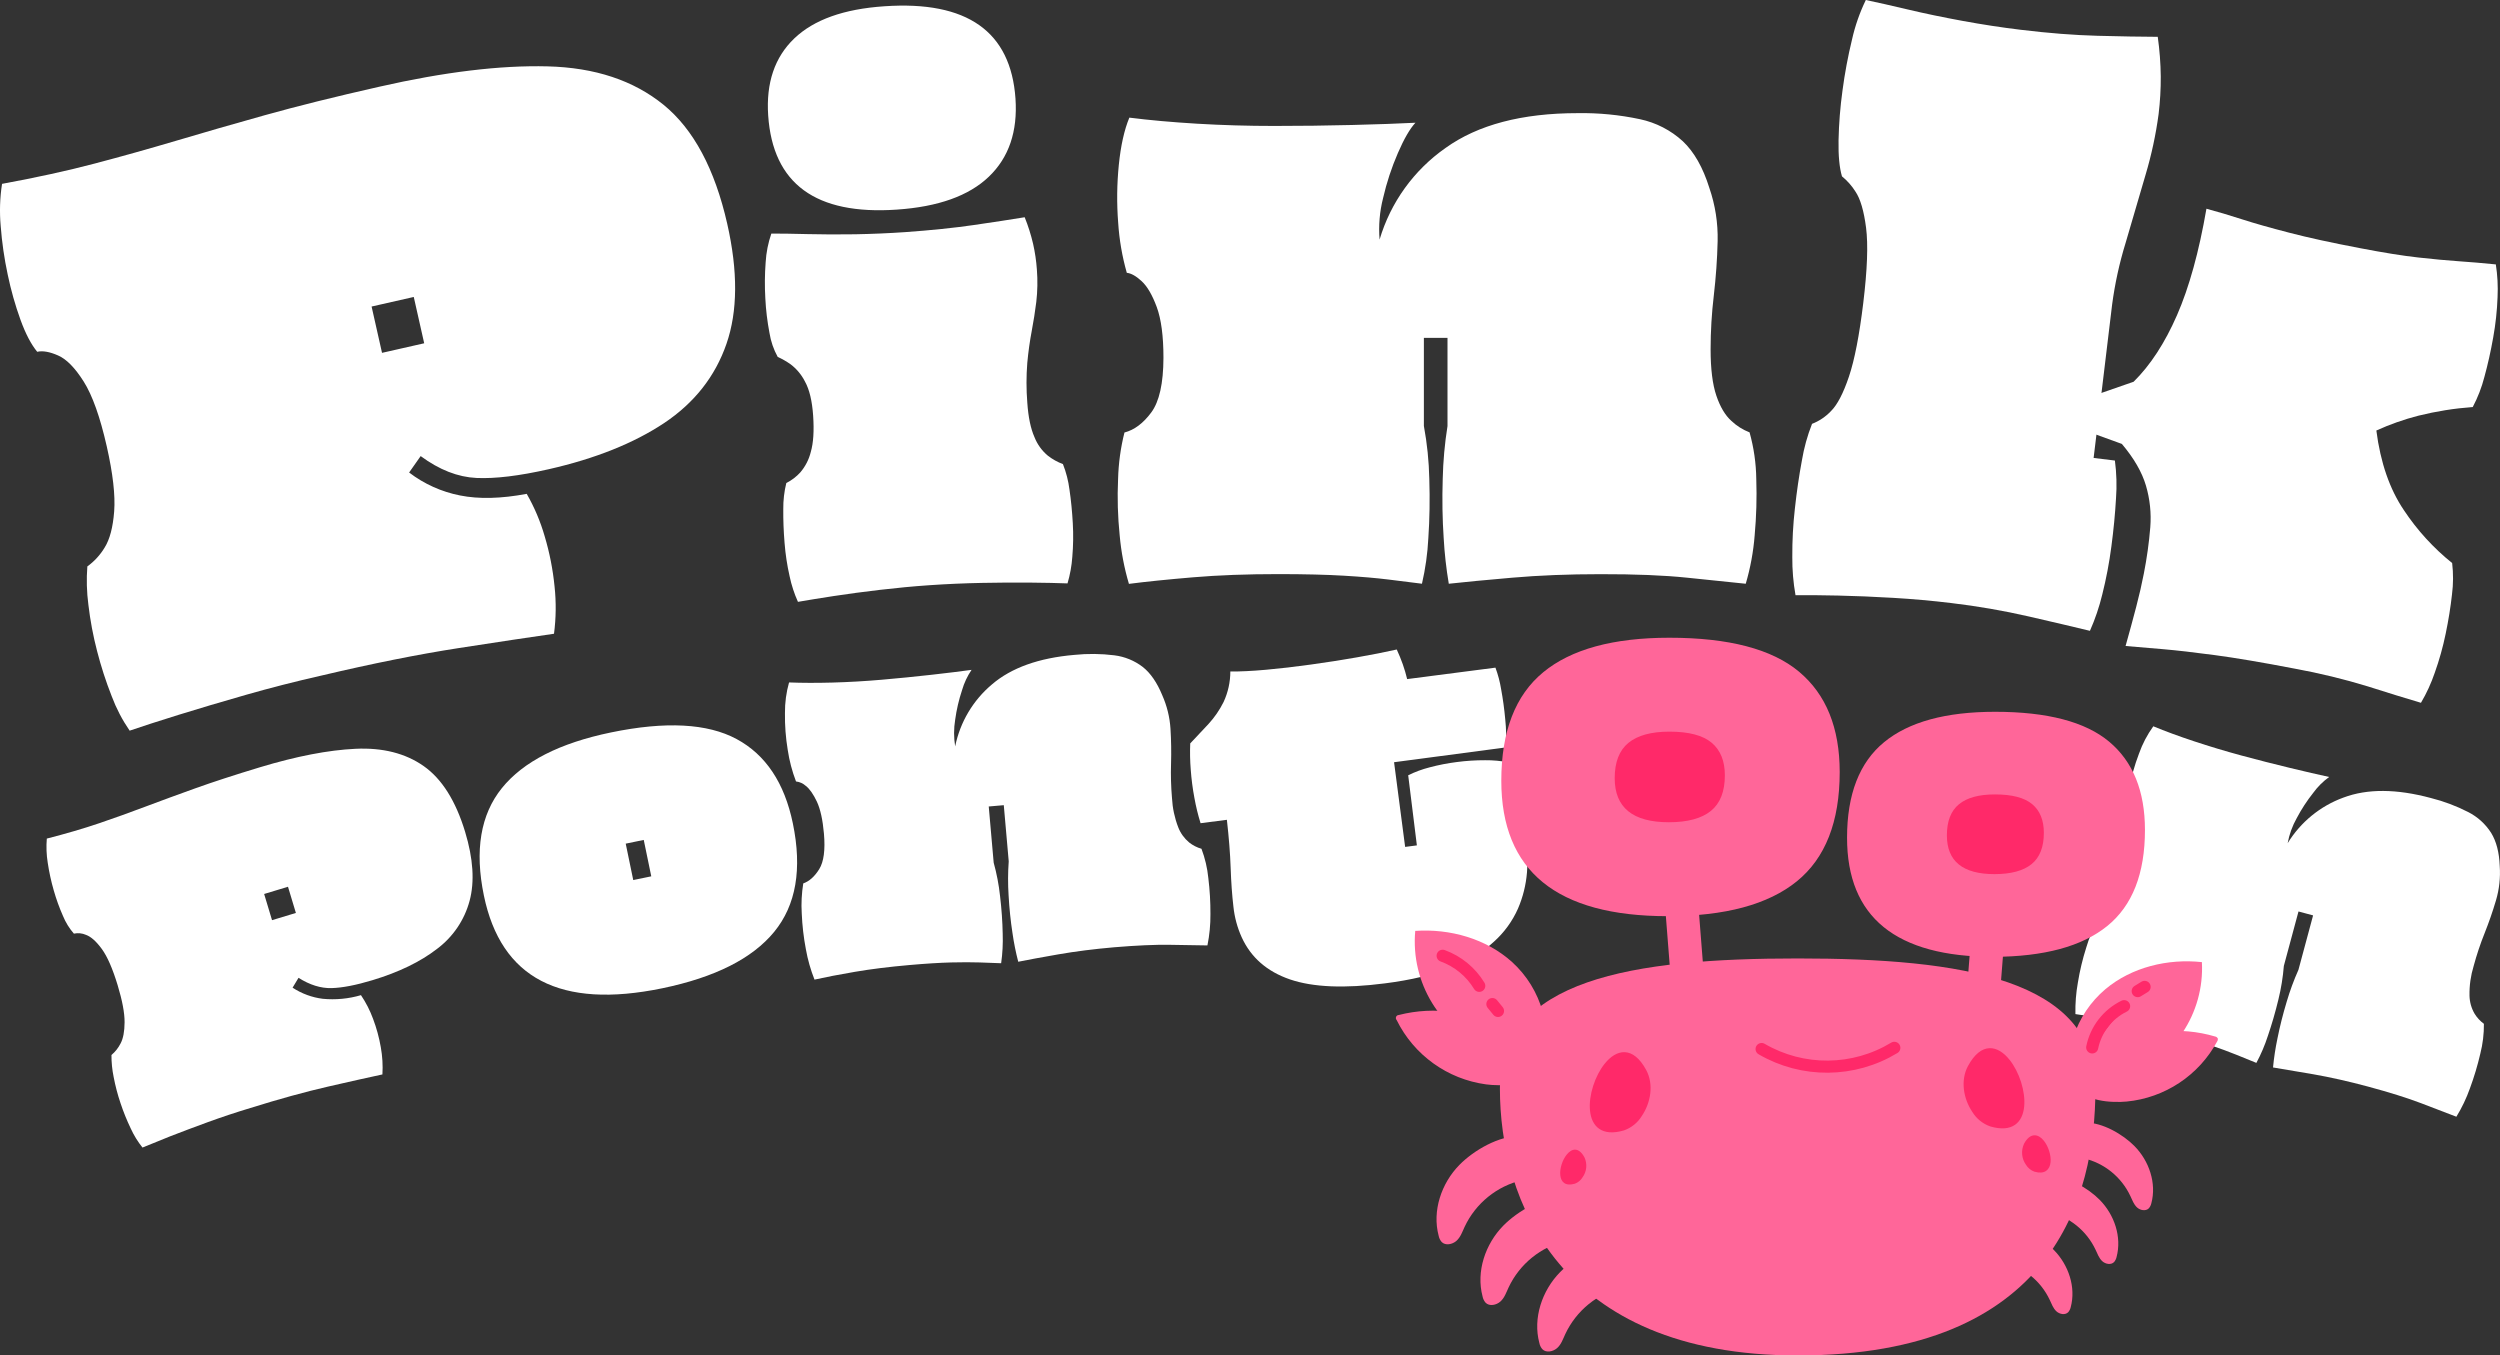
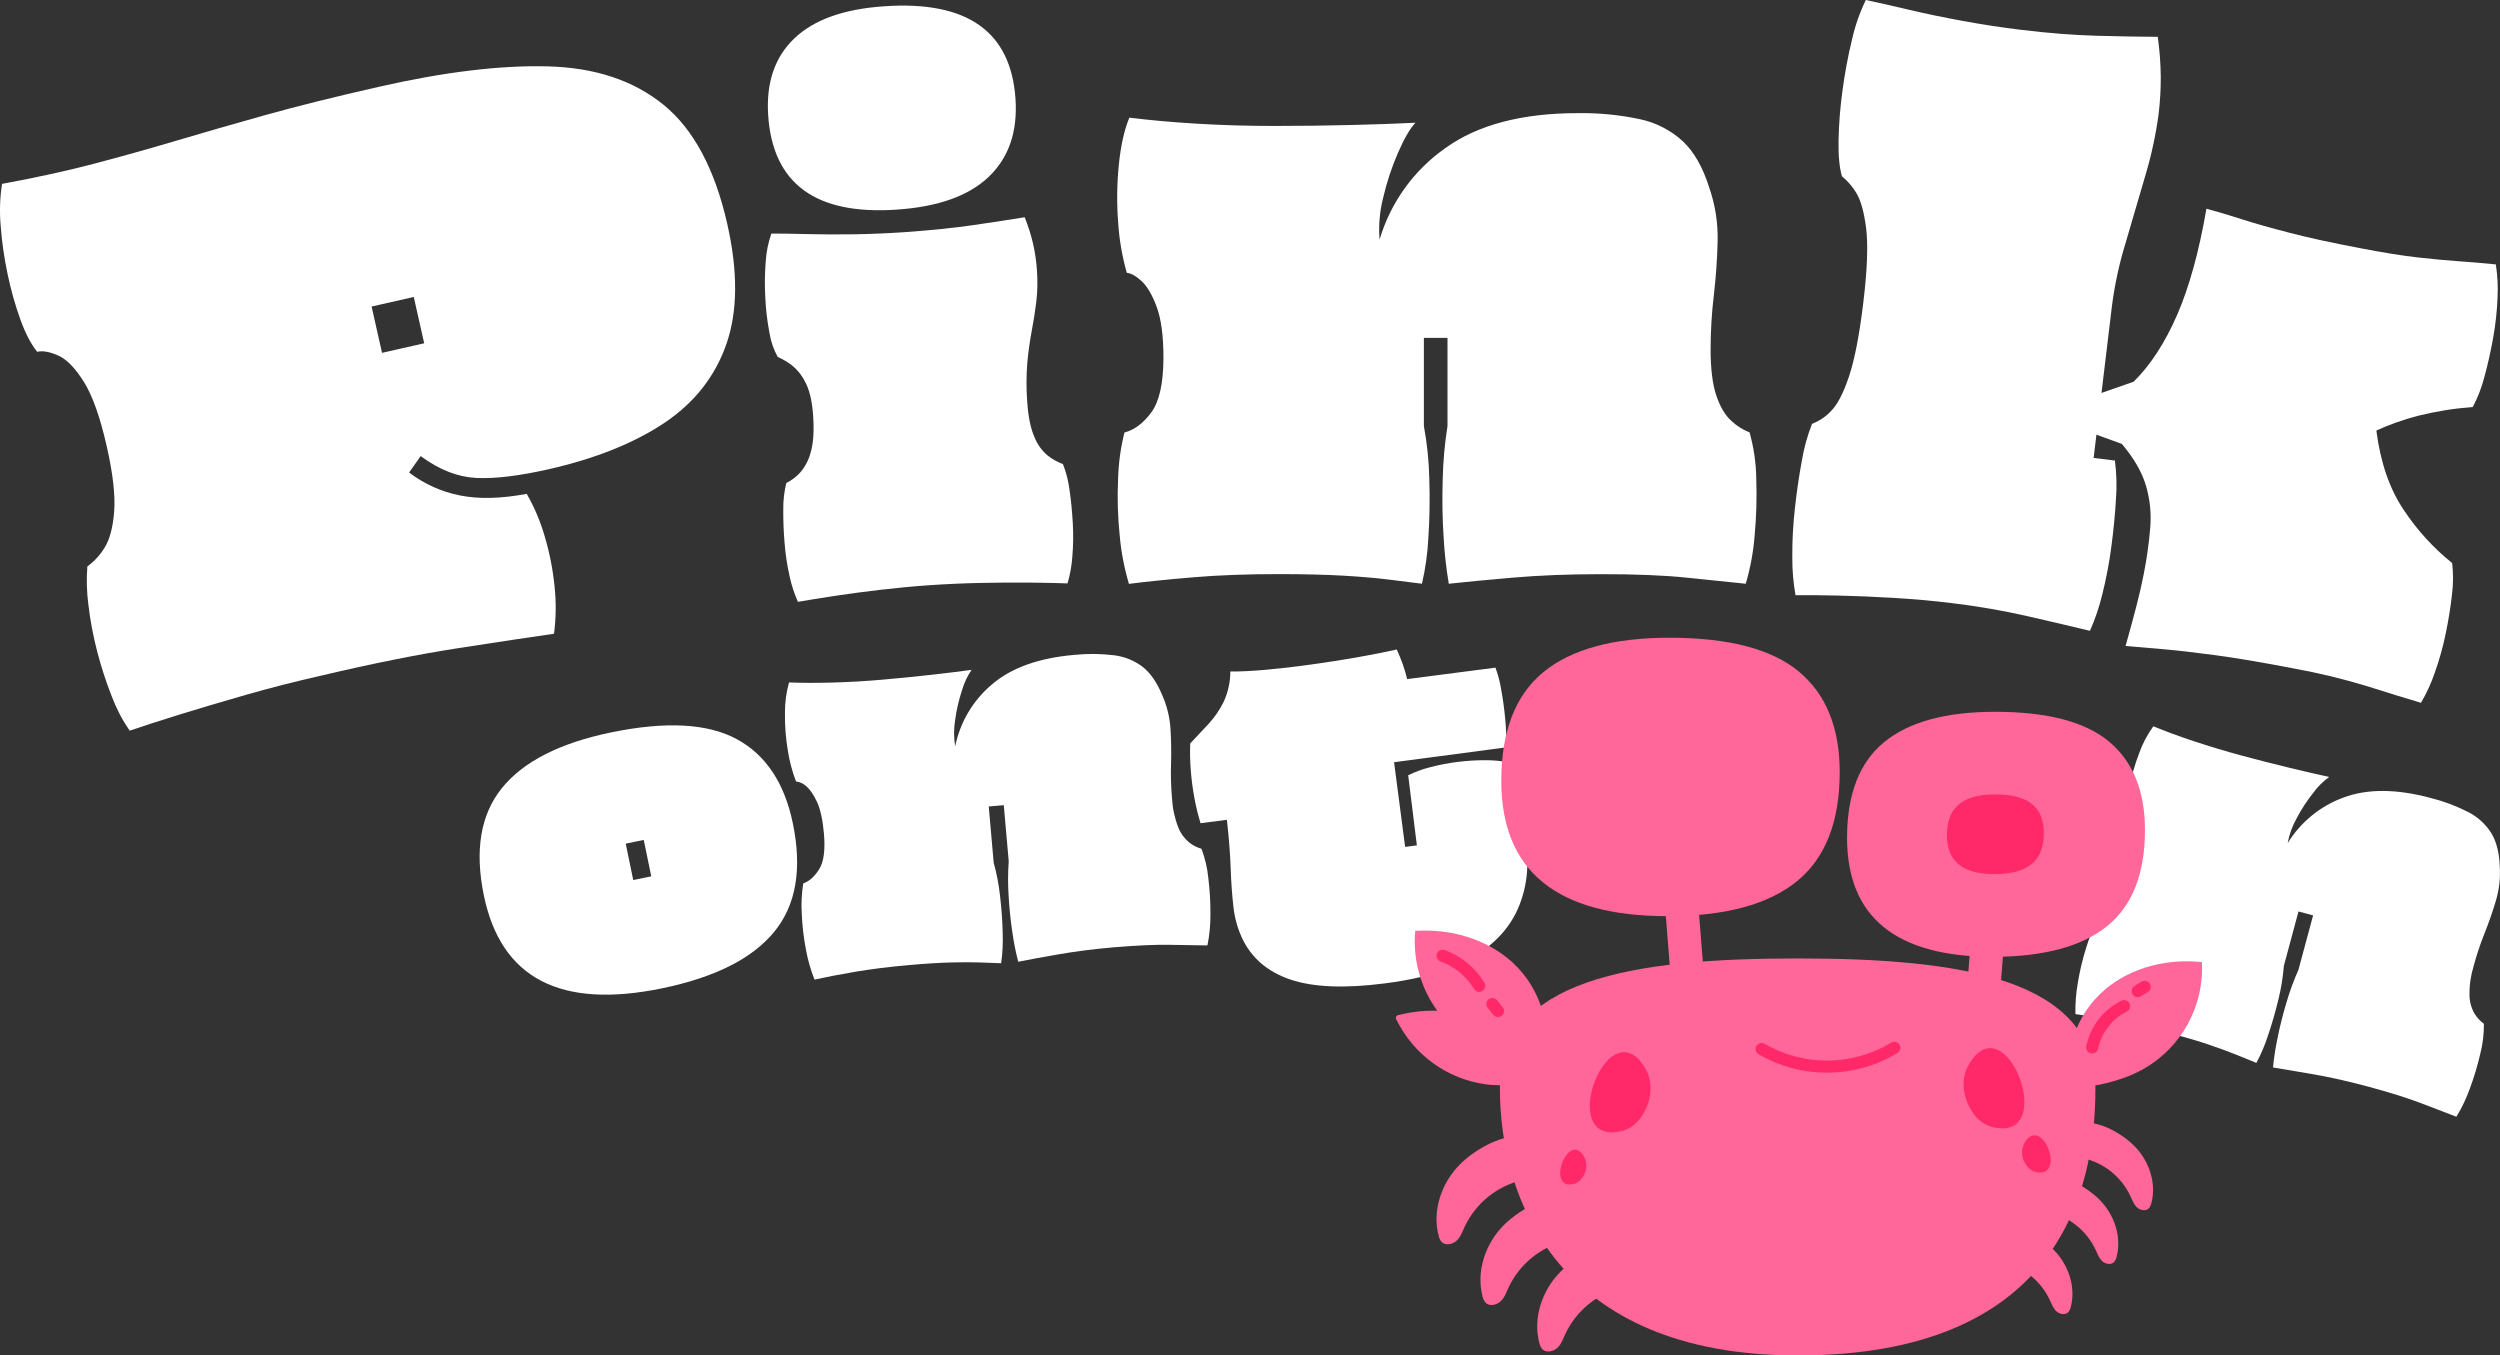
<svg xmlns="http://www.w3.org/2000/svg" id="Layer_1" viewBox="0 0 1013.75 549.64">
  <rect x="0" y="0" width="1013.75" height="549.64" fill="#333333" stroke="none" />
  <defs>
    <style>.cls-1,.cls-2,.cls-3{fill:#ff2969;}.cls-1,.cls-4,.cls-3{stroke:#ff2969;}.cls-1,.cls-5{stroke-miterlimit:10;}.cls-6{fill:#f69;}.cls-4,.cls-3{stroke-linecap:round;stroke-linejoin:round;stroke-width:4.91px;}.cls-4,.cls-5{fill:none;}.cls-7{fill:#fff;}.cls-5{stroke:#f69;stroke-width:13.49px;}</style>
  </defs>
  <path class="cls-7" d="M852.16,159.29l-3.2,26.41,8.63,1.05c.68,5.1.83,10.26.45,15.39-.35,6.21-.98,12.74-1.89,19.57-.85,6.52-2.08,12.98-3.68,19.35-1.22,5.05-2.89,9.99-5,14.74-6.59-1.6-14.82-3.53-24.69-5.8-10.42-2.39-20.96-4.21-31.58-5.47-7.67-.93-15.5-1.63-23.47-2.1-7.97-.47-15.44-.78-22.39-.93-6.96-.15-12.71-.2-17.26-.15-.91-5.12-1.34-10.31-1.3-15.51-.04-6.57.31-13.14,1.05-19.67.75-6.86,1.7-13.35,2.84-19.46.85-5.08,2.22-10.05,4.11-14.84,2.91-1.13,5.54-2.9,7.68-5.17,2.58-2.56,5.01-7.23,7.29-14,2.28-6.77,4.21-16.71,5.8-29.82,1.64-13.5,2.02-23.68,1.14-30.53s-2.32-11.74-4.31-14.67c-1.47-2.34-3.32-4.42-5.46-6.17-1.04-3.5-1.5-8.37-1.39-14.61.14-6.76.68-13.5,1.6-20.2.92-6.96,2.21-13.87,3.87-20.7,1.24-5.53,3.12-10.9,5.59-16,4.59.96,10.27,2.24,17.05,3.85s14.18,3.15,22.19,4.62c8,1.47,15.84,2.67,23.53,3.6,11.33,1.38,21.74,2.19,31.21,2.44,9.47.25,17.61.39,24.4.42.75,5.32,1.16,10.69,1.22,16.07.03,5.09-.26,10.18-.87,15.23-1.12,8.35-2.89,16.6-5.3,24.67-2.67,9.21-5.36,18.41-8.09,27.61-2.51,8.15-4.33,16.5-5.46,24.95" />
  <path class="cls-7" d="M841.78,173.25l1.28-10.76,22.12-7.69c6.8-6.71,12.67-15.71,17.6-27s8.91-25.68,11.93-43.16c4.44,1.19,9.22,2.61,14.33,4.26s11.48,3.46,19.11,5.43c7.64,2,17.25,4.1,28.84,6.3,9.5,1.83,17.35,3.09,23.56,3.78s11.66,1.2,16.36,1.52c4.7.32,9.75.75,15.15,1.29.68,4.39.92,8.84.7,13.28-.2,5.47-.79,10.93-1.76,16.32-1,5.65-2.19,10.98-3.57,16-1.09,4.25-2.68,8.36-4.73,12.24-7.45.54-14.84,1.72-22.09,3.52-5.83,1.5-11.52,3.51-17,6,1.67,13.01,5.4,23.78,11.19,32.33,5.38,8.1,11.97,15.32,19.55,21.41.5,4.24.48,8.53-.07,12.76-.56,5.07-1.41,10.38-2.56,15.91-1.1,5.36-2.58,10.64-4.42,15.8-1.45,4.25-3.32,8.33-5.6,12.2-6.48-1.92-13.65-4.13-21.51-6.64-9.74-2.98-19.65-5.38-29.67-7.21-13.2-2.54-24.03-4.37-32.5-5.5-8.47-1.13-15.45-1.93-20.95-2.4-5.5-.48-10.56-.9-15.15-1.29,1.6-5.7,3.03-10.98,4.3-15.83s2.3-9.37,3.11-13.55c1.22-6.21,2.1-12.48,2.61-18.78.45-5.68-.15-11.4-1.76-16.87-1.62-5.49-4.88-11.13-9.77-16.91l-18.63-6.76Z" />
  <path class="cls-7" d="M52.57,296.28c-2.99-4.35-5.44-9.05-7.29-14-2.35-5.96-4.32-12.06-5.91-18.26-1.61-6.18-2.79-12.47-3.53-18.81-.68-5.15-.82-10.35-.42-15.53,2.82-2.04,5.2-4.63,7-7.62,2.09-3.33,3.39-8.24,3.88-14.73.49-6.49-.51-15.25-3-26.29-2.71-11.96-5.83-20.73-9.36-26.32-3.53-5.59-7-9.12-10.41-10.59-3.39-1.49-6.21-1.99-8.44-1.48-2.45-2.98-4.71-7.28-6.76-12.91-2.17-6.01-3.91-12.16-5.21-18.42-1.39-6.5-2.34-13.08-2.84-19.7-.51-5.69-.33-11.42.55-17.07,13.97-2.57,26.46-5.3,37.49-8.21,11.03-2.91,22.03-5.99,33-9.24,10.95-3.26,22.95-6.72,36-10.37,13.05-3.65,28.54-7.51,46.46-11.56,26.36-6,49.12-8.75,68.29-8.26,19.17.49,34.83,5.69,47,15.58,12.17,9.92,20.77,26,25.82,48.24,4.37,19.26,4.27,35.5-.31,48.71-4.58,13.21-13.01,23.92-25.29,32.12-12.34,8.19-27.94,14.43-46.8,18.71-11.96,2.71-21.72,3.89-29.27,3.54-7.55-.35-15.1-3.3-22.64-8.87l-4.68,6.66c6.08,4.65,13.16,7.84,20.68,9.31,7.61,1.52,16.61,1.3,27-.66,3.11,5.42,5.56,11.2,7.29,17.21,1.98,6.63,3.32,13.43,4,20.31.69,6.39.62,12.84-.22,19.21-9.33,1.33-22.21,3.27-38.63,5.81-16.42,2.54-34.98,6.26-55.69,11.15-10.47,2.37-20.69,4.98-30.65,7.83s-19.03,5.54-27.21,8.08c-8.15,2.54-14.79,4.68-19.9,6.43ZM154.91,143.08l17.1-3.88-4.23-18.78-17.1,3.88,4.23,18.78Z" />
  <path class="cls-7" d="M457.78,236.76c-1.9-6.42-3.16-13.01-3.75-19.68-.78-7.57-1-15.19-.65-22.79.17-6.38,1.03-12.72,2.59-18.91,4-1.03,7.63-3.75,10.88-8.15,3.25-4.4,4.9-11.78,4.93-22.14,0-8.81-.91-15.68-2.72-20.59-1.81-4.91-3.86-8.41-6.14-10.5-2.25-2.07-4.23-3.19-6-3.37-1.89-6.63-3.06-13.45-3.5-20.33-.61-7.81-.52-15.65.26-23.44.78-7.77,2.2-14.16,4.27-19.16,8.11,1.03,17.26,1.85,27.45,2.46,10.19.61,20.63.91,31.33.91s21.23-.13,31.59-.39c10.36-.26,18.91-.56,25.64-.91-2.25,2.42-4.62,6.52-7.12,12.3-2.56,5.89-4.56,12-6,18.26-1.4,5.49-1.88,11.18-1.42,16.83,4.45-15.06,13.88-28.16,26.75-37.16,13.12-9.41,30.99-14.12,53.61-14.12,8.48-.14,16.95.69,25.25,2.46,6.48,1.38,12.47,4.46,17.35,8.93,4.58,4.32,8.16,10.62,10.75,18.9,2.4,6.95,3.54,14.27,3.37,21.62-.17,7.34-.7,14.68-1.55,22-.86,7.26-1.3,14.57-1.3,21.88,0,7.94.78,14.2,2.33,18.77s3.58,7.98,6.09,10.23c2.13,2.02,4.64,3.6,7.38,4.66,1.72,6.16,2.64,12.52,2.72,18.91.26,7.6.04,15.21-.65,22.79-.52,6.67-1.73,13.26-3.62,19.68-6.57-.67-14.51-1.49-23.82-2.46-9.31-.97-21.05-1.45-35.22-1.42-12.78,0-24.65.47-35.61,1.42s-19.55,1.77-25.77,2.46c-1.03-6.13-1.73-12.31-2.07-18.52-.52-7.68-.65-15.66-.39-23.95.16-7.2.81-14.38,1.94-21.49v-35.75h-9.58v35.74c1.32,7.09,2.05,14.28,2.2,21.49.26,8.28.13,16.26-.39,23.95-.31,6.24-1.18,12.44-2.59,18.52l-13.6-1.7c-4.92-.61-10.92-1.13-18-1.55s-15.88-.64-26.41-.65c-12.95,0-24.56.43-34.83,1.3-10.27.87-18.93,1.75-25.98,2.66Z" />
-   <path class="cls-7" d="M57.78,465.34c-1.9-2.37-3.5-4.97-4.76-7.73-1.59-3.33-2.98-6.75-4.14-10.25-1.18-3.49-2.11-7.05-2.8-10.66-.6-2.93-.9-5.91-.88-8.9,1.53-1.29,2.79-2.88,3.69-4.67,1.07-2,1.61-4.87,1.63-8.62s-.92-8.75-2.81-15c-2.05-6.76-4.2-11.67-6.45-14.74-2.25-3.07-4.38-4.96-6.39-5.68-1.54-.68-3.26-.85-4.91-.5-1.85-2.12-3.34-4.54-4.41-7.14-1.49-3.37-2.74-6.83-3.75-10.37-1.06-3.67-1.88-7.42-2.44-11.2-.53-3.25-.65-6.55-.38-9.83,7.93-2.03,15.02-4.11,21.25-6.23,6.23-2.12,12.42-4.34,18.55-6.66,6.16-2.32,12.91-4.8,20.24-7.43,7.33-2.63,16.07-5.48,26.22-8.55,14.9-4.51,27.87-7.02,38.9-7.54s20.25,1.81,27.65,7c7.4,5.2,13,14.09,16.81,26.66,3.3,10.89,3.91,20.23,1.82,28-2.09,7.8-6.75,14.66-13.22,19.49-6.73,5.21-15.43,9.43-26.1,12.66-6.76,2.05-12.32,3.12-16.67,3.23-4.35.11-8.81-1.28-13.38-4.17l-2.41,4c3.69,2.42,7.88,3.96,12.26,4.51,5.2.49,10.45,0,15.47-1.48,2.01,2.99,3.66,6.21,4.9,9.59,1.41,3.73,2.46,7.58,3.14,11.51.66,3.64.88,7.35.66,11.05-5.33,1.14-12.67,2.78-22,4.92-9.33,2.14-19.85,5.04-31.54,8.69-5.92,1.79-11.68,3.7-17.29,5.75-5.61,2.05-10.71,3.97-15.3,5.76-4.53,1.81-8.26,3.32-11.16,4.53ZM110.31,373.13l9.67-2.93-3.2-10.62-9.67,2.93,3.2,10.62Z" />
  <path class="cls-7" d="M268.53,400.75c-41.26,8.53-65.36-4-72.31-37.58-3.79-18.33-1.36-32.87,7.3-43.6s23.41-18.26,44.26-22.57c22.12-4.57,39.09-3.68,50.9,2.68,11.81,6.36,19.42,17.76,22.82,34.19,3.83,18.51,1.31,33.17-7.57,44s-24.01,18.45-45.4,22.88ZM256.78,356.86l7.31-1.51-3.05-14.76-7.31,1.51,3.05,14.76Z" />
  <path class="cls-7" d="M330.28,397.23c-1.58-3.98-2.75-8.11-3.5-12.33-.91-4.78-1.47-9.62-1.67-14.48-.25-4.07-.04-8.16.61-12.19,2.47-.88,4.63-2.81,6.48-5.8,1.85-2.99,2.48-7.78,1.91-14.38-.49-5.61-1.45-9.95-2.87-13-1.43-3-2.91-5.15-4.46-6.35-1.11-1.01-2.51-1.65-4-1.82-1.57-4.12-2.7-8.4-3.35-12.76-.82-4.94-1.2-9.94-1.13-14.95-.04-4.2.52-8.39,1.66-12.44,5.23.21,11.1.23,17.62.05,6.52-.18,13.19-.56,20-1.15,6.82-.59,13.52-1.26,20.11-2s12.01-1.41,16.28-2c-1.71,2.52-3.01,5.3-3.86,8.23-1.3,3.91-2.23,7.92-2.79,12-.59,3.58-.59,7.22,0,10.8,1.99-9.83,7.26-18.7,14.94-25.15,7.84-6.72,18.96-10.7,33.37-11.95,5.4-.56,10.84-.5,16.22.17,4.2.52,8.19,2.15,11.55,4.73,3.15,2.5,5.78,6.32,7.89,11.45,1.91,4.3,3.04,8.9,3.34,13.59.29,4.67.37,9.37.23,14.11-.15,4.67-.02,9.34.38,14,.21,4.05,1.06,8.04,2.52,11.83.93,2.41,2.46,4.53,4.44,6.18,1.48,1.17,3.18,2.04,5,2.56,1.44,3.83,2.38,7.83,2.78,11.9.59,4.83.87,9.69.85,14.55.04,4.28-.37,8.55-1.22,12.74-4.22-.08-9.32-.16-15.31-.25-5.99-.09-13.49.25-22.52,1-8.14.71-15.68,1.66-22.61,2.87s-12.36,2.21-16.28,3c-1-3.85-1.78-7.75-2.34-11.68-.75-4.87-1.27-9.95-1.57-15.24-.3-4.6-.28-9.21.05-13.8l-2-22.77-6.1.53,2,22.77c1.23,4.45,2.1,8.98,2.59,13.57.62,5.26.98,10.35,1.07,15.28.14,3.99-.07,7.99-.63,11.94l-8.75-.32c-3.17-.11-7.02-.11-11.55,0-4.54.12-10.16.46-16.86,1.05-8.25.72-15.62,1.64-22.12,2.75s-11.97,2.17-16.4,3.16Z" />
  <path class="cls-7" d="M561.54,398.76c-16.32,2.12-29.14,1.58-38.45-1.61s-15.84-8.89-19.58-17.08c-1.78-3.93-2.91-8.13-3.36-12.42-.54-4.61-.92-9.84-1.12-15.72s-.72-12.37-1.53-19.5l-10.67,1.38c-1.04-3.35-1.87-6.75-2.49-10.2-.72-3.83-1.22-7.69-1.5-11.58-.28-3.52-.35-7.05-.2-10.58,2.55-2.67,5.02-5.3,7.41-7.89,2.44-2.66,4.5-5.66,6.11-8.89,1.8-3.88,2.74-8.1,2.74-12.38,4,.04,8.84-.2,14.52-.71,5.68-.51,11.71-1.21,18.1-2.1,6.4-.88,12.65-1.86,18.74-2.93,6.09-1.07,11.47-2.13,16.12-3.18.93,2,1.74,4,2.45,6,.69,1.97,1.28,3.97,1.77,6l35.8-4.64c1.05,2.82,1.82,5.74,2.3,8.72.73,3.91,1.3,8.04,1.69,12.39.39,3.73.46,7.49.21,11.24l-45.31,6,4.49,34.34,4.76-.62-3.52-28.43c2.77-1.37,5.68-2.45,8.68-3.21,3.64-.97,7.34-1.69,11.08-2.16,3.79-.5,7.61-.74,11.43-.73,3.17-.03,6.34.26,9.46.86.87,1.69,1.54,3.48,2,5.33.95,3.05,1.9,6.76,2.87,11.15s1.74,8.82,2.31,13.31c.63,4.91.74,9.88.34,14.82-.41,5.09-1.65,10.08-3.68,14.76-2.25,5.05-5.53,9.57-9.63,13.27-4.37,4.07-10.17,7.58-17.42,10.53-7.25,2.95-16.22,5.1-26.92,6.46Z" />
  <path class="cls-7" d="M841.58,411.21c-.09-4.28.24-8.56,1-12.78.78-4.8,1.91-9.54,3.39-14.18,1.15-3.91,2.73-7.68,4.69-11.25,2.62,0,5.31-1.08,8.07-3.23,2.76-2.15,5-6.44,6.72-12.85,1.46-5.44,2.04-9.83,1.74-13.17-.09-2.62-.77-5.18-2-7.49-.69-1.33-1.78-2.4-3.12-3.07-.06-4.41.34-8.81,1.22-13.13.92-4.92,2.28-9.75,4.06-14.43,1.4-3.97,3.36-7.71,5.82-11.12,4.84,2,10.35,4.03,16.54,6.08s12.59,3.98,19.2,5.77c6.61,1.78,13.14,3.45,19.57,5,6.43,1.55,11.77,2.79,16,3.7-2.47,1.78-4.65,3.95-6.44,6.41-2.55,3.21-4.8,6.65-6.71,10.28-1.78,3.16-3.02,6.59-3.68,10.16,5.24-8.55,13.22-15.08,22.65-18.51,9.67-3.63,21.48-3.56,35.45.2,5.26,1.32,10.35,3.24,15.18,5.72,3.77,1.93,6.95,4.83,9.23,8.4,2.11,3.43,3.28,7.91,3.49,13.46.32,4.69-.19,9.4-1.52,13.91-1.33,4.5-2.87,8.94-4.62,13.33-1.74,4.34-3.22,8.78-4.44,13.3-1.19,3.89-1.76,7.94-1.68,12,.05,2.58.76,5.1,2.06,7.33.98,1.6,2.27,2.99,3.78,4.1.04,4.09-.45,8.17-1.46,12.13-1.1,4.75-2.5,9.43-4.19,14-1.43,4.03-3.27,7.9-5.51,11.55-3.94-1.52-8.71-3.35-14.3-5.48-5.59-2.13-12.76-4.38-21.51-6.74-7.89-2.12-15.3-3.79-22.22-5-6.92-1.21-12.36-2.13-16.32-2.76.38-3.96.98-7.89,1.8-11.78.96-4.83,2.21-9.79,3.74-14.86,1.3-4.42,2.89-8.75,4.77-12.95l5.94-22.07-5.92-1.59-5.94,22.07c-.37,4.6-1.11,9.16-2.21,13.64-1.24,5.13-2.66,10.02-4.25,14.69-1.23,3.8-2.79,7.48-4.68,11l-8.11-3.3c-2.94-1.19-6.56-2.53-10.86-4-4.3-1.47-9.71-3.07-16.22-4.78-8-2.15-15.24-3.82-21.72-5s-11.97-2.08-16.48-2.71Z" />
  <path class="cls-7" d="M323.57,244.05c-1.5-3.32-2.63-6.79-3.38-10.36-1.01-4.45-1.69-8.98-2.05-13.53-.39-4.77-.56-9.32-.52-13.63-.04-3.59.37-7.18,1.23-10.67,2.14-1.07,4.06-2.53,5.67-4.3,2.05-2.4,3.51-5.24,4.26-8.31,1.05-3.63,1.37-8.51.95-14.66-.41-6-1.51-10.62-3.31-13.86-1.38-2.74-3.37-5.14-5.82-7-1.65-1.16-3.4-2.17-5.24-3-1.67-3.03-2.8-6.32-3.34-9.74-.88-4.62-1.45-9.3-1.68-14-.28-4.86-.24-9.74.13-14.6.23-3.98,1.01-7.91,2.31-11.68,4,0,8.94.07,14.82.22,5.88.15,12.27.17,19.18.07,6.91-.13,13.64-.42,20.19-.87,10.54-.75,19.84-1.71,27.89-2.88,8.05-1.17,14.94-2.22,20.65-3.16,1.41,3.5,2.55,7.1,3.41,10.77.78,3.45,1.29,6.95,1.54,10.48.34,4.35.26,8.73-.24,13.07-.49,3.94-1.11,7.89-1.86,11.84-.75,3.95-1.36,8.25-1.79,12.87-.43,5.37-.43,10.77,0,16.14.4,5.87,1.37,10.54,2.91,14,1.15,2.93,3.02,5.53,5.45,7.54,1.84,1.43,3.9,2.58,6.09,3.39,1.32,3.34,2.21,6.84,2.66,10.4.63,4.27,1.07,8.79,1.34,13.58.26,4.56.19,9.13-.2,13.68-.26,3.63-.91,7.23-1.94,10.72-3.85-.15-8.82-.26-14.92-.32-6.1-.06-12.71-.02-19.83.12-7.12.14-14.23.45-21.32.94-6.55.45-13.19,1.08-19.91,1.87s-13,1.63-18.84,2.52c-5.89.91-10.7,1.69-14.49,2.35Z" />
  <path class="cls-7" d="M363.63,85c-32.86,2.25-50.24-10.46-52.13-38.15-.9-13.23,2.63-23.65,10.58-31.26,7.95-7.61,20.15-11.96,36.58-13.05,33.52-2.29,51.23,10.2,53.12,37.46.91,13.33-2.69,23.88-10.8,31.65-8.11,7.77-20.56,12.22-37.35,13.35Z" />
  <line class="cls-5" x1="678.74" y1="326.56" x2="685.92" y2="417.97" />
  <line class="cls-5" x1="808.49" y1="348.82" x2="802.17" y2="429.26" />
  <path class="cls-6" d="M591.78,472.38c-7.31,7.44-11.09,18.63-8.41,28.71.18.93.6,1.81,1.22,2.53,1.54,1.59,4.35,1,6-.46s2.39-3.68,3.32-5.69c4.49-9.56,13.11-16.54,23.4-18.94,2.66-.6,5.59-1,7.54-2.88,6.66-6.52-1.5-14.8-8.24-15-8.66-.26-19.08,5.85-24.83,11.73Z" />
  <path class="cls-6" d="M609.59,497c-7.31,7.44-11.09,18.63-8.41,28.71.18.93.6,1.81,1.22,2.53,1.54,1.59,4.35,1,6-.46s2.39-3.68,3.32-5.69c4.49-9.56,13.11-16.54,23.4-18.94,2.66-.6,5.59-1,7.54-2.88,6.66-6.52-1.5-14.8-8.24-15-8.64-.27-19.04,5.84-24.83,11.73Z" />
  <path class="cls-6" d="M632.61,515.86c-7.31,7.44-11.09,18.63-8.41,28.71.18.93.6,1.81,1.22,2.53,1.54,1.59,4.35,1,6-.46s2.36-3.64,3.29-5.64c4.48-9.58,13.1-16.59,23.4-19,2.66-.6,5.59-1,7.54-2.88,6.66-6.52-1.5-14.8-8.24-15-8.63-.26-19.01,5.88-24.8,11.74Z" />
  <path class="cls-6" d="M865.56,464.77c5.91,6,9,15.05,6.8,23.19-.16.74-.51,1.43-1,2-1.25,1.28-3.51.85-4.82-.37s-1.93-3-2.68-4.6c-3.63-7.73-10.6-13.36-18.91-15.3-2.15-.48-4.52-.78-6.09-2.33-5.38-5.27,1.22-12,6.66-12.12,6.95-.17,15.36,4.76,20.04,9.53Z" />
  <path class="cls-6" d="M851.46,486.57c5.91,6,9,15,6.8,23.19-.16.74-.51,1.43-1,2-1.25,1.28-3.51.85-4.82-.37s-1.93-3-2.68-4.6c-3.63-7.73-10.6-13.36-18.91-15.3-2.15-.48-4.52-.78-6.09-2.33-5.38-5.27,1.22-12,6.66-12.12,6.96-.17,15.36,4.77,20.04,9.53Z" />
  <path class="cls-6" d="M832.87,506.9c5.91,6,9,15.05,6.8,23.19-.16.74-.51,1.43-1,2-1.25,1.28-3.51.85-4.82-.37s-1.93-3-2.68-4.6c-3.63-7.73-10.6-13.36-18.91-15.3-2.15-.48-4.52-.78-6.09-2.33-5.38-5.27,1.22-12,6.66-12.12,6.95-.16,15.36,4.78,20.04,9.53Z" />
  <path class="cls-6" d="M849.69,441.45c0,44.46-17.31,108.19-120.74,108.19-97.37,0-120.74-63.74-120.74-108.19s54.06-52.8,120.74-52.8,120.74,8.35,120.74,52.8Z" />
  <path class="cls-1" d="M814.44,430c-4.49-5.57-10.75-7.18-16,2.54-3,5.6-1.8,12.81,1.77,18.09,1.61,2.64,4.08,4.64,7,5.66,17.47,5.11,15.04-16.59,7.23-26.29Z" />
  <path class="cls-1" d="M828.38,462.86c-2-2.49-4.82-3.21-7.18,1.14-1.23,2.64-.93,5.75.79,8.1.72,1.18,1.83,2.08,3.13,2.54,7.85,2.28,6.76-7.43,3.26-11.78Z" />
  <path class="cls-1" d="M651.11,431.62c4.49-5.57,10.75-7.18,16,2.54,3,5.6,1.8,12.81-1.77,18.09-1.61,2.64-4.08,4.64-7,5.66-17.47,5.09-15.04-16.59-7.23-26.29Z" />
  <path class="cls-2" d="M635.32,468.18c2-2.49,4.82-3.21,7.18,1.14,1.23,2.64.93,5.75-.79,8.1-.72,1.19-1.82,2.11-3.13,2.58-7.8,2.24-6.8-7.48-3.26-11.82Z" />
  <path class="cls-4" d="M714.33,425.38c16.67,9.71,37.32,9.52,53.82-.49" />
-   <path class="cls-6" d="M898.27,420.31c.41.08.77.32,1,.66.14.48.05,1-.25,1.41-7.42,13.69-21.15,22.8-36.65,24.3-5.55.52-18.3.2-20-7-1.5-6.52,8.65-12.14,13.28-14.7,13-7.21,28.36-8.9,42.62-4.67Z" />
  <path class="cls-6" d="M853.78,401.08c10.66-8.92,25.27-12.42,39.09-10.94,1.1,20.75-11.57,39.77-31.14,46.75-4.38,1.59-16.36,5.46-20.72,2.49-4.51-3.08-1.58-14.54-.21-18.9,2.41-7.56,6.91-14.29,12.98-19.4Z" />
  <path class="cls-3" d="M848.39,424.73c1.49-7.28,6.27-13.46,12.94-16.73" />
  <path class="cls-4" d="M866.84,401.9l2.8-1.72" />
  <path class="cls-6" d="M567.22,411.58c-.67,0-1.22.55-1.21,1.23,0,.32.12.62.34.84,7,14.18,20.59,23.95,36.26,26.07,5.61.74,18.57.91,20.54-6.38,1.77-6.56-8.31-12.65-12.91-15.43-12.91-7.78-28.41-10.06-43.02-6.33Z" />
  <path class="cls-6" d="M613.13,390.09c-10.48-9.46-25.16-13.58-39.25-12.61-1.9,21.01,10.22,40.79,29.8,48.64,4.39,1.78,16.39,6.17,20.93,3.32,4.7-2.95,2.17-14.69.94-19.17-2.14-7.77-6.45-14.77-12.42-20.18Z" />
  <path class="cls-3" d="M584.99,387.56c6.19,2.26,11.43,6.56,14.85,12.2" />
  <path class="cls-3" d="M605.16,407.15l2.28,2.79" />
  <path class="cls-6" d="M676.21,371.51c-44.95,0-67.43-18.3-67.43-54.91,0-20,5.67-34.67,17-44,11.33-9.33,28.38-14,51.14-14,24.11,0,41.65,4.6,52.62,13.8,10.97,9.2,16.45,22.75,16.46,40.66,0,20.17-5.81,34.96-17.42,44.35-11.61,9.39-29.07,14.09-52.37,14.1Z" />
-   <path class="cls-2" d="M676.71,333.42c-14.63,0-21.95-5.96-21.95-17.87,0-6.5,1.85-11.27,5.55-14.31,3.7-3.04,9.25-4.56,16.64-4.56,7.84,0,13.55,1.5,17.12,4.49,3.57,2.99,5.36,7.4,5.36,13.23,0,6.56-1.89,11.37-5.67,14.43s-9.46,4.59-17.05,4.59Z" />
  <path class="cls-6" d="M808.34,388c-39.58,0-59.37-16.11-59.36-48.32,0-17.58,5-30.48,15-38.71,10-8.23,25-12.34,45-12.34,21.22,0,36.66,4.05,46.31,12.14s14.48,20.01,14.49,35.76c0,17.75-5.11,30.75-15.33,39-10.22,8.25-25.59,12.4-46.11,12.47Z" />
  <path class="cls-2" d="M808.78,354.46c-12.88,0-19.32-5.24-19.32-15.72,0-5.72,1.63-9.92,4.88-12.6,3.25-2.68,8.14-4.01,14.65-4,6.9,0,11.92,1.32,15.07,3.95,3.15,2.63,4.72,6.51,4.72,11.63,0,5.78-1.67,10.01-5,12.7-3.33,2.69-8.33,4.03-15,4.04Z" />
</svg>